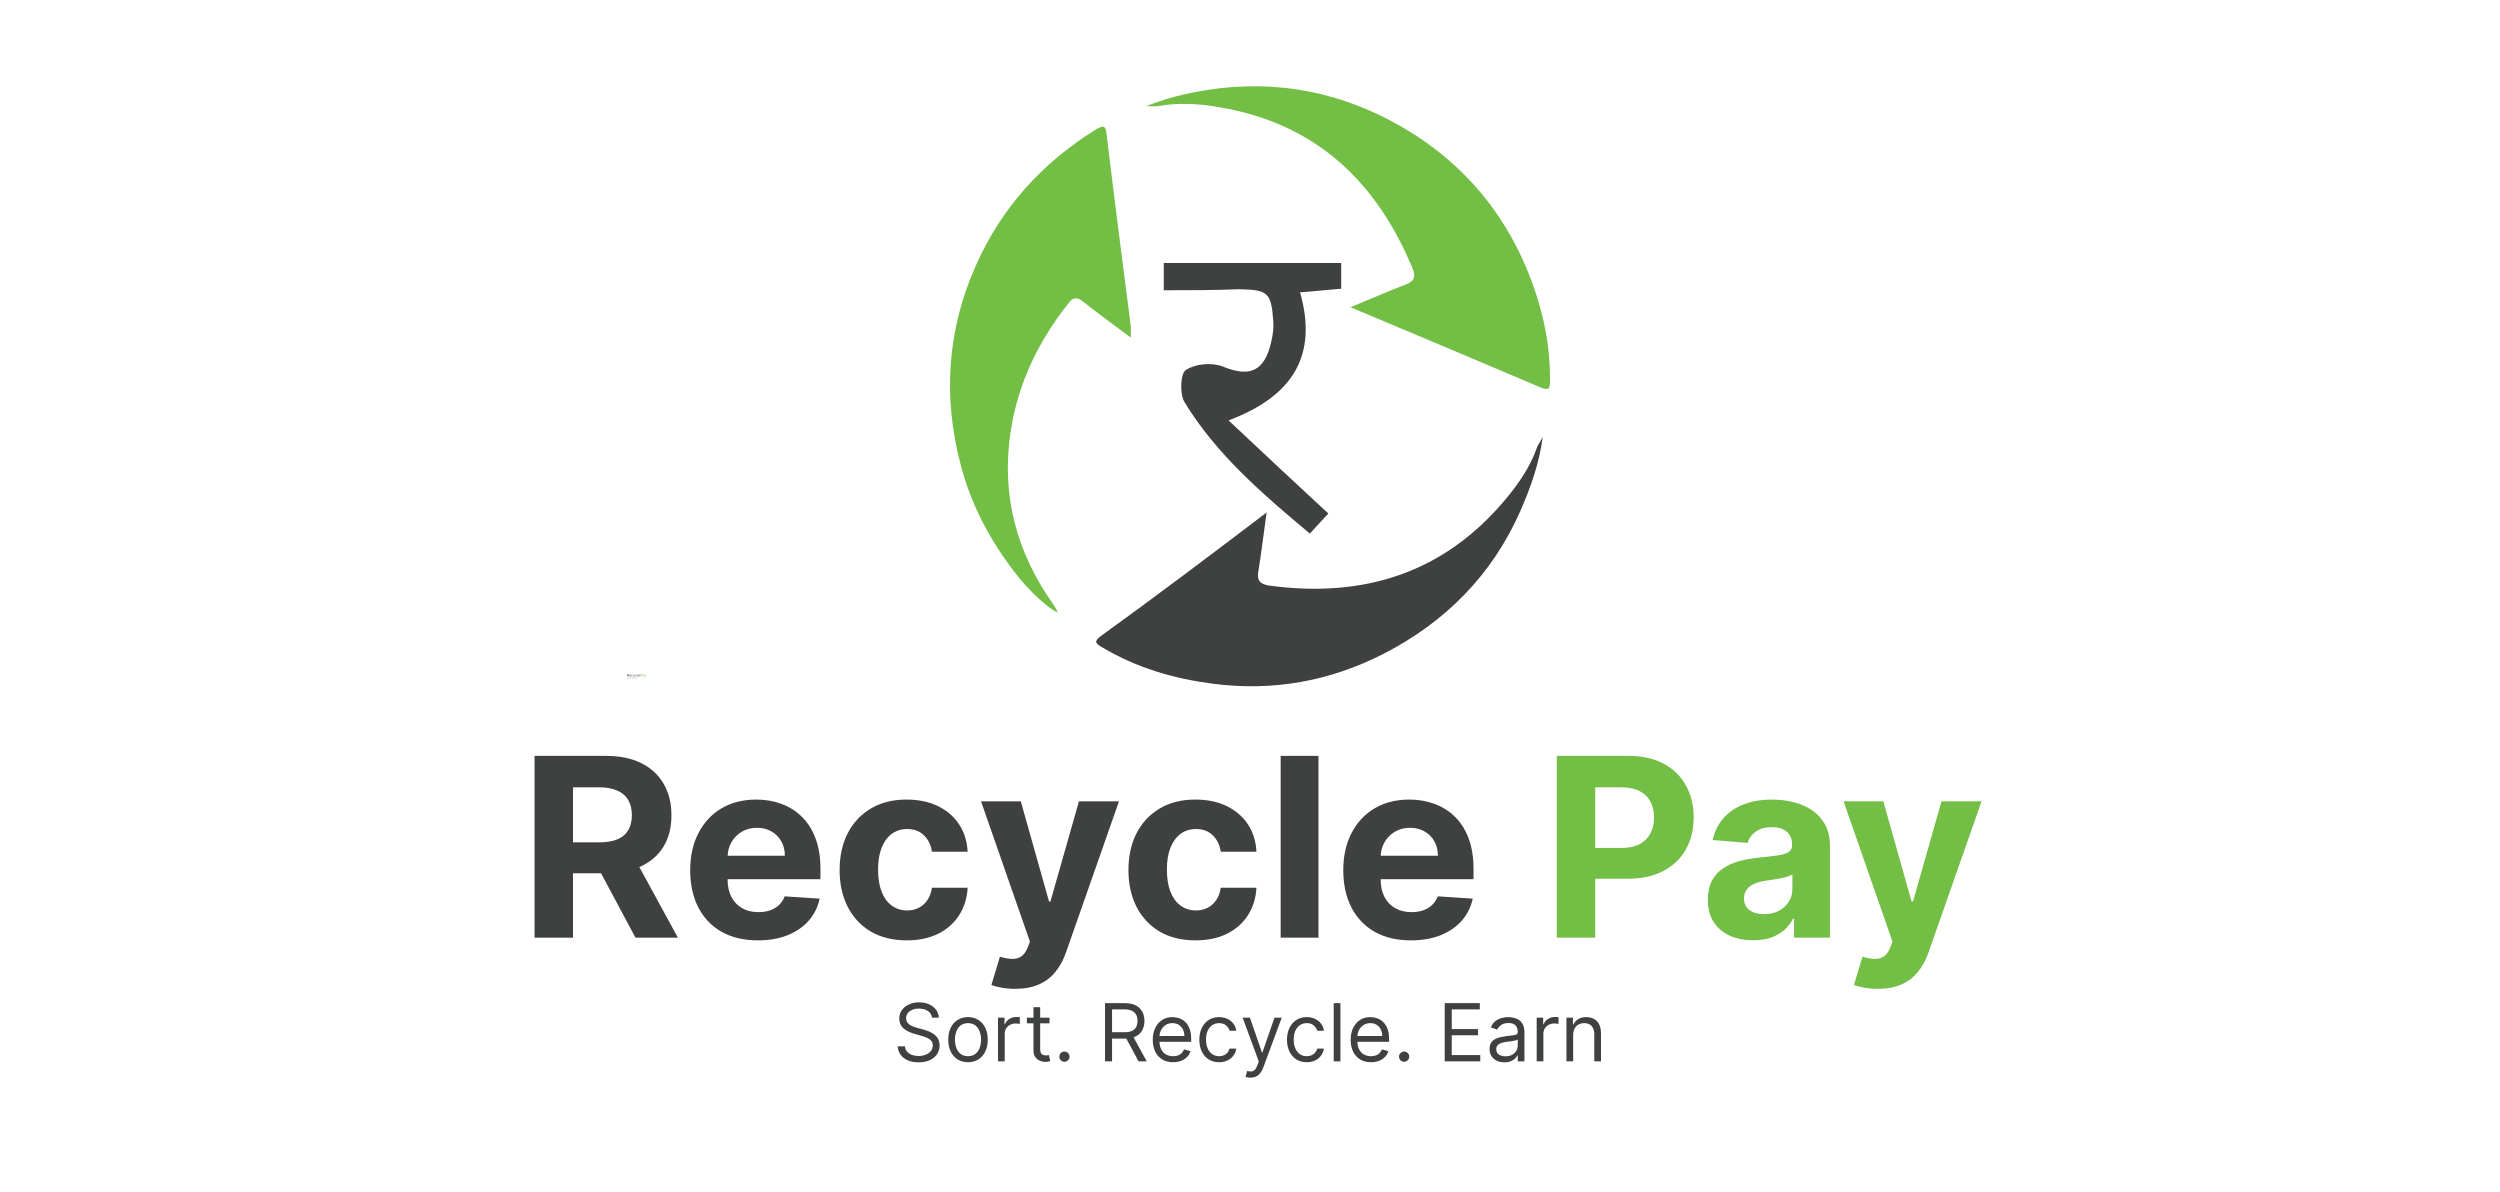
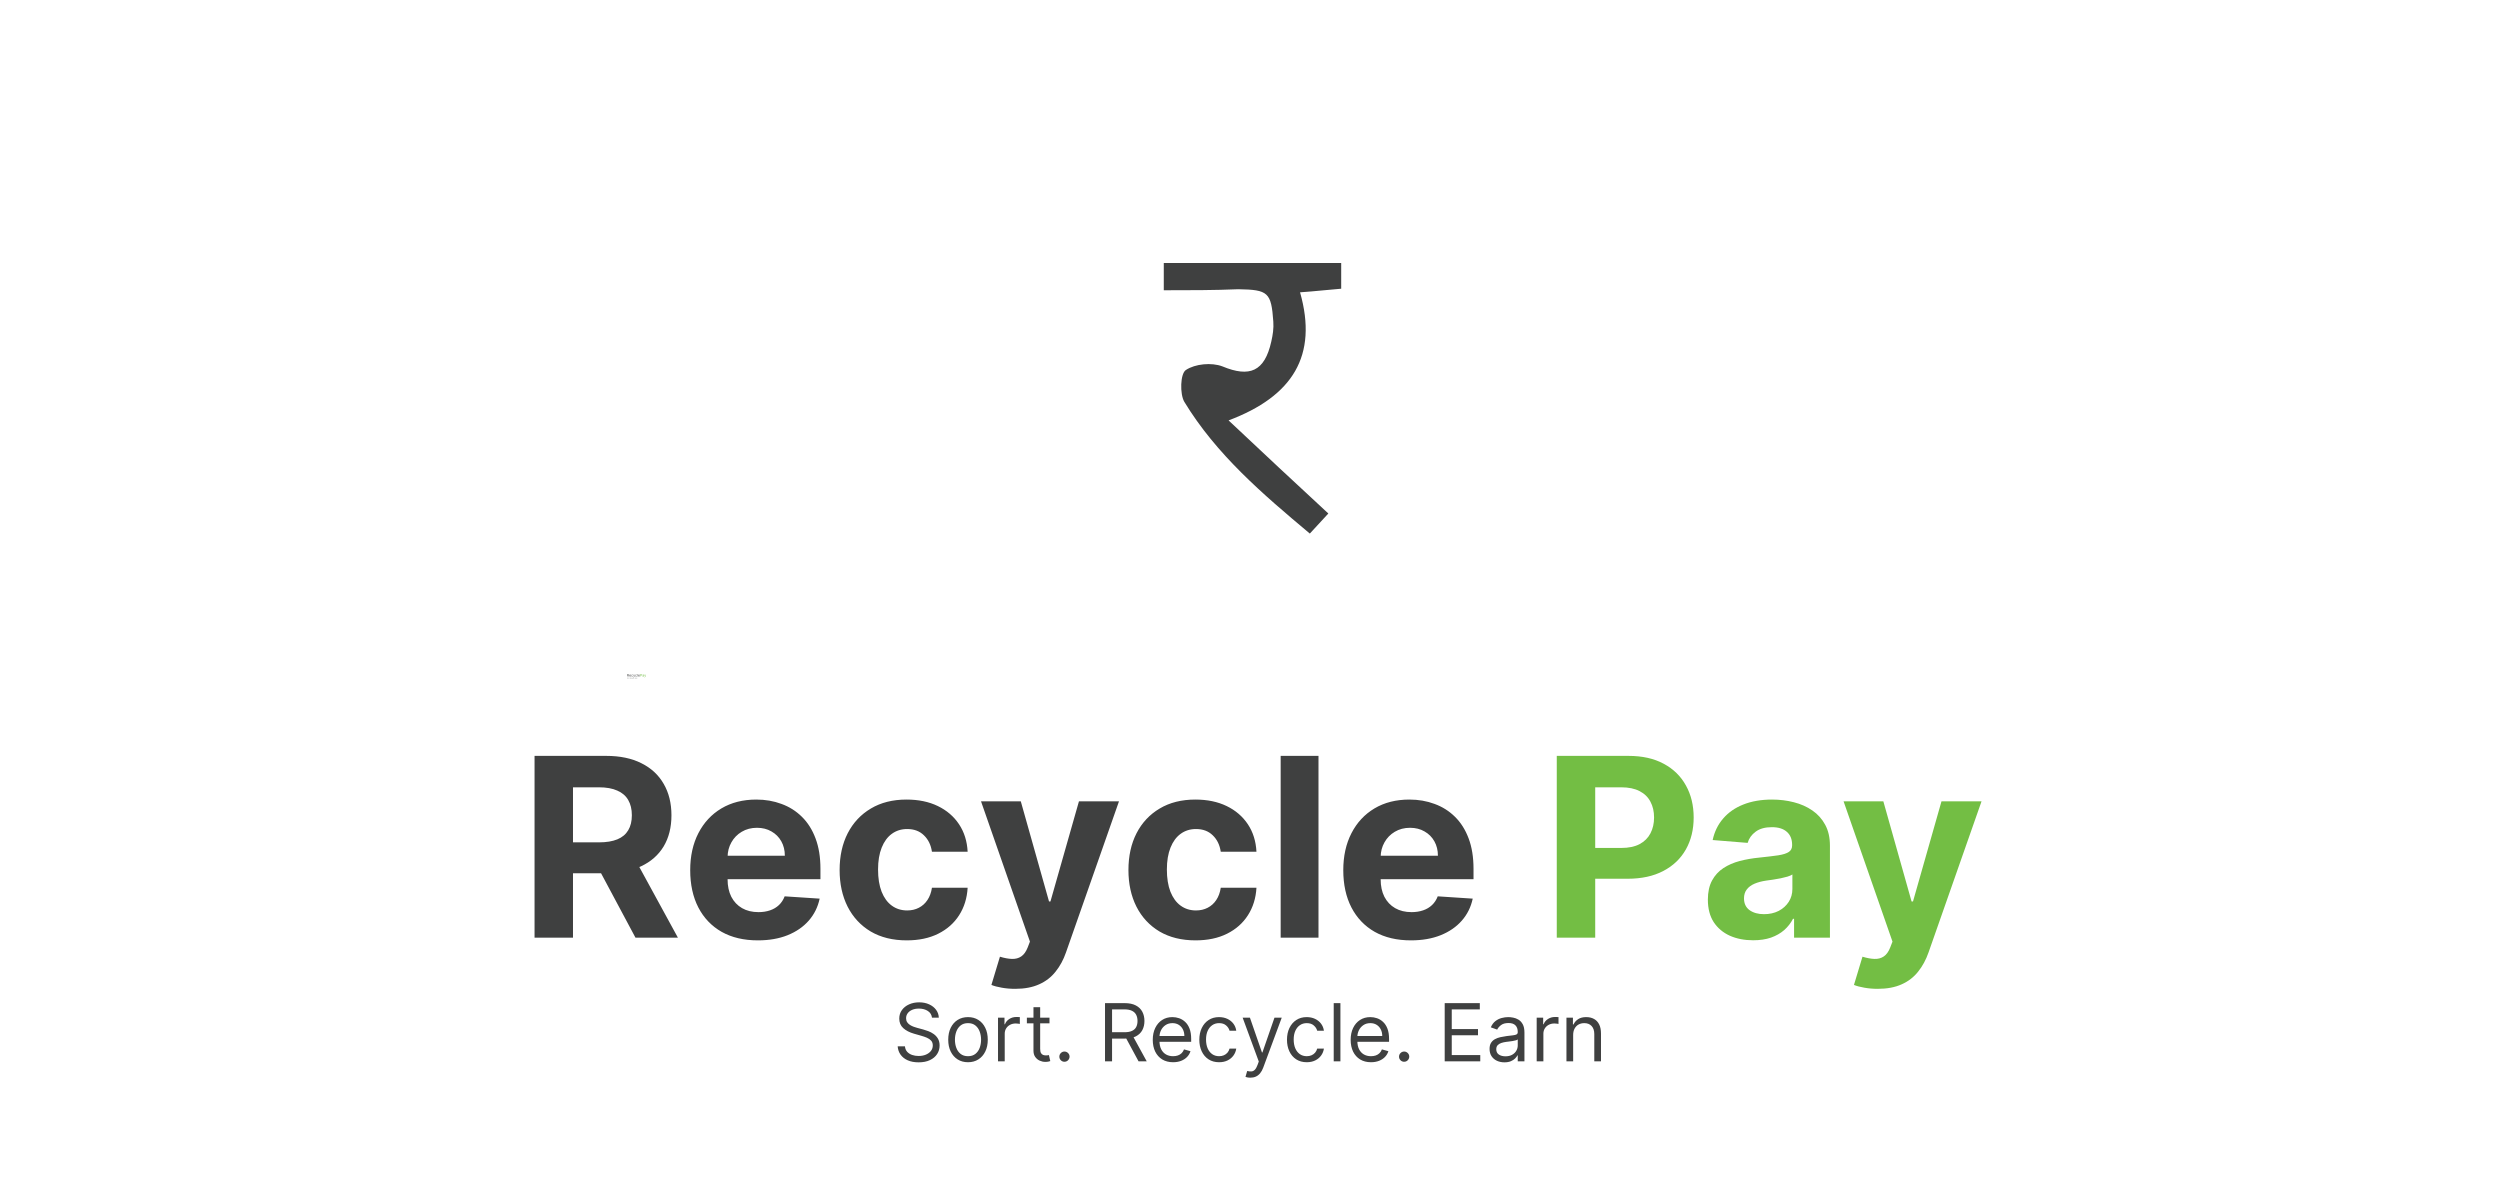
<svg xmlns="http://www.w3.org/2000/svg" width="4000" height="1908" viewBox="0 0 4000 1908" fill="none">
  <path d="M1862.05 464.413C1862.05 447.953 1862.05 435.607 1862.05 420.793C1956.67 420.793 2050.47 420.793 2145.91 420.793C2145.91 435.607 2145.91 447.953 2145.91 461.944C2124.52 463.59 2104.77 466.059 2080.09 467.705C2108.88 568.937 2068.57 633.956 1965.72 672.639C2021.67 725.312 2071.86 772.224 2125.34 821.606C2117.11 830.659 2108.06 840.535 2095.72 853.704C2020.02 790.331 1945.97 726.958 1894.96 643.01C1887.55 630.664 1888.38 597.743 1897.43 591.982C1912.24 582.106 1938.57 579.637 1955.85 586.221C1999.45 604.327 2023.31 594.451 2034.01 546.716C2036.48 536.016 2038.12 525.317 2037.3 514.618C2034.01 467.705 2029.07 463.59 1981.35 462.767C1942.68 464.413 1903.19 464.413 1862.05 464.413Z" fill="#3F4040" />
-   <path d="M1809.37 540.13C1781.39 519.555 1756.71 501.448 1732.85 482.519C1722.98 475.111 1717.22 475.111 1709.81 484.988C1661.27 545.892 1628.36 614.203 1616.84 691.567C1602.03 791.976 1625.89 882.509 1684.31 965.634C1687.6 969.749 1690.07 974.687 1692.53 980.449C1674.43 971.395 1648.1 946.705 1625.89 918.722C1584.75 866.048 1553.48 807.613 1537.03 743.417C1508.23 633.955 1515.64 526.962 1561.71 424.084C1602.85 331.905 1667.03 261.125 1752.6 207.628C1764.12 201.044 1769.05 198.575 1770.7 215.859C1783.04 318.737 1796.2 420.792 1809.37 522.847C1809.37 526.139 1809.37 531.077 1809.37 540.13Z" fill="#73BE44" />
-   <path d="M2160.73 491.584C2192.82 478.415 2220.79 466.07 2248.76 455.371C2261.93 450.433 2266.04 443.848 2260.28 429.857C2201.87 289.12 2103.96 196.941 1950.09 171.427C1918.01 165.666 1885.09 164.02 1853.01 169.781C1848.07 170.604 1843.96 169.781 1834.08 169.781C1875.22 153.321 1913.89 145.914 1953.39 140.975C2065.28 128.63 2168.13 154.967 2262.75 215.048C2343.39 266.898 2403.45 337.678 2441.3 426.565C2465.98 485 2480.79 545.904 2479.97 609.276C2479.97 620.799 2479.14 625.737 2465.16 619.976C2364.78 577.178 2264.4 535.204 2160.73 491.584Z" fill="#73BE44" />
-   <path d="M2026.56 819.948C2021.63 854.515 2018.33 884.144 2013.4 913.773C2010.93 927.765 2015.04 934.349 2029.85 936.818C2180.42 957.394 2309.6 917.888 2409.16 798.55C2429.73 773.859 2448.65 746.699 2459.35 715.424C2460.99 711.309 2464.28 707.194 2468.4 698.964C2462.64 742.584 2448.65 780.443 2433.02 816.656C2387.77 919.534 2312.89 995.253 2213.33 1046.28C2127.77 1089.9 2037.26 1106.36 1940.99 1094.02C1877.64 1085.79 1818.4 1068.5 1763.27 1035.58C1753.4 1029.82 1749.28 1026.53 1761.63 1017.47C1850.49 953.278 1936.88 888.259 2026.56 819.948Z" fill="#3F4040" />
  <path d="M1003.41 1082.5V1078.35H1004.82C1005.14 1078.35 1005.41 1078.41 1005.61 1078.52C1005.82 1078.63 1005.98 1078.78 1006.08 1078.97C1006.18 1079.16 1006.23 1079.38 1006.23 1079.62C1006.23 1079.87 1006.18 1080.08 1006.08 1080.27C1005.98 1080.46 1005.82 1080.61 1005.62 1080.72C1005.41 1080.82 1005.15 1080.88 1004.82 1080.88H1003.69V1080.42H1004.81C1005.03 1080.42 1005.21 1080.39 1005.34 1080.33C1005.48 1080.26 1005.58 1080.17 1005.64 1080.05C1005.7 1079.93 1005.73 1079.79 1005.73 1079.62C1005.73 1079.46 1005.7 1079.31 1005.64 1079.19C1005.58 1079.06 1005.48 1078.97 1005.34 1078.9C1005.2 1078.83 1005.02 1078.8 1004.8 1078.8H1003.92V1082.5H1003.41ZM1005.37 1080.63L1006.39 1082.5H1005.8L1004.8 1080.63H1005.37ZM1008.27 1082.56C1007.97 1082.56 1007.71 1082.5 1007.49 1082.36C1007.28 1082.23 1007.11 1082.04 1006.99 1081.81C1006.88 1081.56 1006.82 1081.29 1006.82 1080.97C1006.82 1080.65 1006.88 1080.37 1006.99 1080.12C1007.11 1079.88 1007.27 1079.69 1007.48 1079.55C1007.69 1079.42 1007.94 1079.35 1008.22 1079.35C1008.38 1079.35 1008.54 1079.37 1008.7 1079.43C1008.86 1079.48 1009 1079.57 1009.13 1079.69C1009.26 1079.81 1009.37 1079.97 1009.44 1080.17C1009.52 1080.37 1009.56 1080.61 1009.56 1080.9V1081.1H1007.16V1080.69H1009.07C1009.07 1080.52 1009.04 1080.36 1008.97 1080.22C1008.9 1080.08 1008.8 1079.97 1008.67 1079.9C1008.54 1079.82 1008.39 1079.78 1008.22 1079.78C1008.03 1079.78 1007.87 1079.82 1007.73 1079.92C1007.59 1080.01 1007.48 1080.13 1007.41 1080.28C1007.33 1080.43 1007.3 1080.59 1007.3 1080.76V1081.04C1007.3 1081.27 1007.34 1081.47 1007.42 1081.64C1007.5 1081.8 1007.61 1081.92 1007.76 1082.01C1007.91 1082.09 1008.08 1082.13 1008.27 1082.13C1008.39 1082.13 1008.51 1082.12 1008.61 1082.08C1008.71 1082.04 1008.8 1081.99 1008.87 1081.92C1008.95 1081.85 1009.01 1081.76 1009.05 1081.65L1009.51 1081.78C1009.46 1081.93 1009.38 1082.07 1009.26 1082.19C1009.15 1082.31 1009.01 1082.4 1008.84 1082.47C1008.67 1082.53 1008.48 1082.56 1008.27 1082.56ZM1011.55 1082.56C1011.26 1082.56 1011.01 1082.49 1010.8 1082.36C1010.58 1082.22 1010.42 1082.03 1010.31 1081.79C1010.2 1081.55 1010.14 1081.27 1010.14 1080.96C1010.14 1080.64 1010.2 1080.36 1010.31 1080.12C1010.43 1079.88 1010.59 1079.69 1010.8 1079.55C1011.01 1079.42 1011.26 1079.35 1011.54 1079.35C1011.76 1079.35 1011.96 1079.39 1012.13 1079.47C1012.31 1079.55 1012.45 1079.66 1012.56 1079.81C1012.68 1079.95 1012.75 1080.12 1012.77 1080.32H1012.29C1012.26 1080.18 1012.18 1080.05 1012.05 1079.94C1011.93 1079.83 1011.76 1079.78 1011.55 1079.78C1011.36 1079.78 1011.2 1079.82 1011.06 1079.92C1010.92 1080.02 1010.81 1080.15 1010.73 1080.33C1010.66 1080.5 1010.62 1080.71 1010.62 1080.94C1010.62 1081.18 1010.65 1081.39 1010.73 1081.57C1010.81 1081.75 1010.92 1081.89 1011.05 1081.99C1011.19 1082.08 1011.36 1082.13 1011.55 1082.13C1011.67 1082.13 1011.79 1082.11 1011.89 1082.07C1011.99 1082.03 1012.07 1081.96 1012.14 1081.88C1012.21 1081.8 1012.26 1081.7 1012.29 1081.59H1012.77C1012.75 1081.77 1012.68 1081.94 1012.57 1082.09C1012.47 1082.23 1012.33 1082.35 1012.15 1082.44C1011.98 1082.52 1011.78 1082.56 1011.55 1082.56ZM1013.78 1083.66C1013.7 1083.66 1013.63 1083.66 1013.56 1083.64C1013.5 1083.63 1013.45 1083.62 1013.43 1083.61L1013.55 1083.19C1013.67 1083.22 1013.77 1083.23 1013.86 1083.22C1013.95 1083.21 1014.03 1083.17 1014.1 1083.1C1014.17 1083.03 1014.23 1082.92 1014.29 1082.76L1014.38 1082.51L1013.23 1079.39H1013.75L1014.61 1081.87H1014.64L1015.5 1079.39H1016.02L1014.69 1082.95C1014.63 1083.11 1014.56 1083.25 1014.47 1083.35C1014.39 1083.46 1014.28 1083.54 1014.17 1083.59C1014.05 1083.64 1013.92 1083.66 1013.78 1083.66ZM1017.8 1082.56C1017.51 1082.56 1017.26 1082.49 1017.05 1082.36C1016.83 1082.22 1016.67 1082.03 1016.56 1081.79C1016.45 1081.55 1016.39 1081.27 1016.39 1080.96C1016.39 1080.64 1016.45 1080.36 1016.56 1080.12C1016.68 1079.88 1016.84 1079.69 1017.05 1079.55C1017.26 1079.42 1017.51 1079.35 1017.79 1079.35C1018.01 1079.35 1018.21 1079.39 1018.38 1079.47C1018.56 1079.55 1018.7 1079.66 1018.81 1079.81C1018.93 1079.95 1018.99 1080.12 1019.02 1080.32H1018.54C1018.51 1080.18 1018.43 1080.05 1018.3 1079.94C1018.18 1079.83 1018.01 1079.78 1017.8 1079.78C1017.61 1079.78 1017.45 1079.82 1017.31 1079.92C1017.17 1080.02 1017.06 1080.15 1016.98 1080.33C1016.91 1080.5 1016.87 1080.71 1016.87 1080.94C1016.87 1081.18 1016.9 1081.39 1016.98 1081.57C1017.06 1081.75 1017.17 1081.89 1017.3 1081.99C1017.44 1082.08 1017.61 1082.13 1017.8 1082.13C1017.92 1082.13 1018.04 1082.11 1018.14 1082.07C1018.24 1082.03 1018.32 1081.96 1018.39 1081.88C1018.46 1081.8 1018.51 1081.7 1018.54 1081.59H1019.02C1018.99 1081.77 1018.93 1081.94 1018.82 1082.09C1018.72 1082.23 1018.58 1082.35 1018.4 1082.44C1018.23 1082.52 1018.03 1082.56 1017.8 1082.56ZM1020.2 1078.35V1082.5H1019.72V1078.35H1020.2ZM1022.38 1082.56C1022.08 1082.56 1021.82 1082.5 1021.6 1082.36C1021.39 1082.23 1021.22 1082.04 1021.1 1081.81C1020.99 1081.56 1020.93 1081.29 1020.93 1080.97C1020.93 1080.65 1020.99 1080.37 1021.1 1080.12C1021.22 1079.88 1021.38 1079.69 1021.59 1079.55C1021.8 1079.42 1022.05 1079.35 1022.33 1079.35C1022.49 1079.35 1022.65 1079.37 1022.81 1079.43C1022.97 1079.48 1023.11 1079.57 1023.24 1079.69C1023.37 1079.81 1023.47 1079.97 1023.55 1080.17C1023.63 1080.37 1023.67 1080.61 1023.67 1080.9V1081.1H1021.27V1080.69H1023.18C1023.18 1080.52 1023.15 1080.36 1023.08 1080.22C1023.01 1080.08 1022.91 1079.97 1022.78 1079.9C1022.65 1079.82 1022.5 1079.78 1022.33 1079.78C1022.14 1079.78 1021.98 1079.82 1021.84 1079.92C1021.7 1080.01 1021.59 1080.13 1021.52 1080.28C1021.44 1080.43 1021.41 1080.59 1021.41 1080.76V1081.04C1021.41 1081.27 1021.45 1081.47 1021.53 1081.64C1021.61 1081.8 1021.72 1081.92 1021.87 1082.01C1022.02 1082.09 1022.19 1082.13 1022.38 1082.13C1022.5 1082.13 1022.62 1082.12 1022.72 1082.08C1022.82 1082.04 1022.91 1081.99 1022.98 1081.92C1023.06 1081.85 1023.12 1081.76 1023.16 1081.65L1023.62 1081.78C1023.57 1081.93 1023.49 1082.07 1023.37 1082.19C1023.26 1082.31 1023.12 1082.4 1022.95 1082.47C1022.78 1082.53 1022.59 1082.56 1022.38 1082.56Z" fill="#3F4040" />
  <path d="M1024.46 1082.5V1078.35H1025.86C1026.19 1078.35 1026.45 1078.41 1026.66 1078.53C1026.87 1078.64 1027.02 1078.8 1027.12 1079C1027.22 1079.2 1027.27 1079.42 1027.27 1079.66C1027.27 1079.91 1027.22 1080.13 1027.12 1080.33C1027.02 1080.53 1026.87 1080.69 1026.66 1080.81C1026.46 1080.92 1026.19 1080.98 1025.87 1080.98H1024.86V1080.54H1025.85C1026.08 1080.54 1026.25 1080.5 1026.39 1080.42C1026.52 1080.34 1026.62 1080.24 1026.68 1080.11C1026.75 1079.98 1026.78 1079.83 1026.78 1079.66C1026.78 1079.5 1026.75 1079.35 1026.68 1079.22C1026.62 1079.09 1026.52 1078.98 1026.39 1078.91C1026.25 1078.83 1026.07 1078.8 1025.84 1078.8H1024.96V1082.5H1024.46ZM1028.93 1082.57C1028.73 1082.57 1028.55 1082.53 1028.39 1082.46C1028.23 1082.38 1028.11 1082.28 1028.01 1082.13C1027.92 1081.99 1027.87 1081.82 1027.87 1081.61C1027.87 1081.44 1027.9 1081.29 1027.97 1081.18C1028.04 1081.07 1028.14 1080.98 1028.26 1080.92C1028.37 1080.85 1028.5 1080.81 1028.64 1080.78C1028.79 1080.74 1028.93 1080.72 1029.08 1080.7C1029.27 1080.68 1029.42 1080.66 1029.54 1080.64C1029.66 1080.63 1029.74 1080.61 1029.8 1080.58C1029.85 1080.55 1029.88 1080.49 1029.88 1080.42V1080.4C1029.88 1080.2 1029.82 1080.04 1029.71 1079.93C1029.61 1079.82 1029.44 1079.77 1029.22 1079.77C1028.99 1079.77 1028.82 1079.82 1028.69 1079.92C1028.56 1080.02 1028.46 1080.12 1028.41 1080.24L1027.96 1080.08C1028.04 1079.89 1028.15 1079.74 1028.28 1079.63C1028.42 1079.53 1028.57 1079.45 1028.73 1079.41C1028.89 1079.37 1029.05 1079.35 1029.21 1079.35C1029.31 1079.35 1029.42 1079.36 1029.55 1079.38C1029.68 1079.41 1029.81 1079.45 1029.93 1079.53C1030.05 1079.6 1030.15 1079.71 1030.23 1079.86C1030.32 1080 1030.36 1080.2 1030.36 1080.45V1082.5H1029.88V1082.08H1029.85C1029.82 1082.14 1029.77 1082.22 1029.69 1082.29C1029.62 1082.37 1029.52 1082.44 1029.39 1082.49C1029.26 1082.54 1029.11 1082.57 1028.93 1082.57ZM1029 1082.14C1029.19 1082.14 1029.35 1082.1 1029.48 1082.03C1029.61 1081.96 1029.71 1081.86 1029.78 1081.74C1029.84 1081.63 1029.88 1081.5 1029.88 1081.37V1080.93C1029.86 1080.96 1029.81 1080.98 1029.74 1081C1029.68 1081.02 1029.6 1081.04 1029.51 1081.05C1029.42 1081.07 1029.34 1081.08 1029.25 1081.09C1029.17 1081.1 1029.1 1081.11 1029.05 1081.11C1028.93 1081.13 1028.81 1081.16 1028.7 1081.19C1028.6 1081.23 1028.51 1081.28 1028.44 1081.35C1028.38 1081.42 1028.35 1081.52 1028.35 1081.64C1028.35 1081.81 1028.41 1081.93 1028.53 1082.02C1028.66 1082.1 1028.81 1082.14 1029 1082.14ZM1031.43 1083.66C1031.34 1083.66 1031.27 1083.66 1031.21 1083.64C1031.15 1083.63 1031.1 1083.62 1031.08 1083.61L1031.2 1083.19C1031.31 1083.22 1031.42 1083.23 1031.51 1083.22C1031.6 1083.21 1031.67 1083.17 1031.74 1083.1C1031.81 1083.03 1031.88 1082.92 1031.94 1082.76L1032.03 1082.51L1030.87 1079.39H1031.39L1032.25 1081.87H1032.28L1033.14 1079.39H1033.66L1032.34 1082.95C1032.28 1083.11 1032.21 1083.25 1032.12 1083.35C1032.03 1083.46 1031.93 1083.54 1031.81 1083.59C1031.7 1083.64 1031.57 1083.66 1031.43 1083.66Z" fill="#73BE44" />
  <path d="M1004.24 1084.55C1004.24 1084.48 1004.2 1084.43 1004.15 1084.4C1004.09 1084.36 1004.02 1084.34 1003.94 1084.34C1003.88 1084.34 1003.83 1084.35 1003.79 1084.37C1003.74 1084.39 1003.71 1084.41 1003.68 1084.45C1003.66 1084.48 1003.65 1084.52 1003.65 1084.56C1003.65 1084.6 1003.66 1084.63 1003.67 1084.65C1003.69 1084.68 1003.71 1084.7 1003.74 1084.72C1003.77 1084.73 1003.8 1084.75 1003.83 1084.76C1003.85 1084.77 1003.88 1084.78 1003.91 1084.78L1004.04 1084.82C1004.08 1084.83 1004.12 1084.84 1004.16 1084.86C1004.2 1084.87 1004.24 1084.9 1004.28 1084.92C1004.32 1084.95 1004.35 1084.99 1004.38 1085.03C1004.41 1085.07 1004.42 1085.13 1004.42 1085.19C1004.42 1085.26 1004.4 1085.33 1004.36 1085.38C1004.32 1085.44 1004.27 1085.49 1004.2 1085.52C1004.13 1085.56 1004.04 1085.58 1003.94 1085.58C1003.84 1085.58 1003.76 1085.56 1003.69 1085.53C1003.62 1085.5 1003.56 1085.45 1003.52 1085.4C1003.48 1085.34 1003.46 1085.28 1003.46 1085.21H1003.62C1003.63 1085.26 1003.64 1085.3 1003.67 1085.33C1003.7 1085.37 1003.74 1085.39 1003.79 1085.41C1003.83 1085.42 1003.88 1085.43 1003.94 1085.43C1004 1085.43 1004.05 1085.42 1004.1 1085.4C1004.15 1085.38 1004.19 1085.35 1004.22 1085.31C1004.25 1085.28 1004.26 1085.23 1004.26 1085.19C1004.26 1085.14 1004.25 1085.11 1004.22 1085.08C1004.2 1085.05 1004.17 1085.03 1004.13 1085.01C1004.09 1084.99 1004.04 1084.98 1004 1084.96L1003.83 1084.92C1003.73 1084.89 1003.64 1084.84 1003.58 1084.79C1003.52 1084.73 1003.49 1084.66 1003.49 1084.57C1003.49 1084.5 1003.51 1084.43 1003.55 1084.37C1003.59 1084.32 1003.65 1084.27 1003.72 1084.24C1003.79 1084.21 1003.86 1084.2 1003.95 1084.2C1004.03 1084.2 1004.11 1084.21 1004.18 1084.24C1004.25 1084.27 1004.3 1084.32 1004.34 1084.37C1004.38 1084.42 1004.4 1084.48 1004.4 1084.55H1004.24ZM1005.07 1085.57C1004.98 1085.57 1004.9 1085.55 1004.83 1085.51C1004.76 1085.46 1004.71 1085.4 1004.67 1085.33C1004.64 1085.25 1004.62 1085.16 1004.62 1085.06C1004.62 1084.95 1004.64 1084.86 1004.67 1084.78C1004.71 1084.7 1004.76 1084.64 1004.83 1084.6C1004.9 1084.56 1004.98 1084.54 1005.07 1084.54C1005.16 1084.54 1005.24 1084.56 1005.31 1084.6C1005.38 1084.64 1005.43 1084.7 1005.47 1084.78C1005.51 1084.86 1005.53 1084.95 1005.53 1085.06C1005.53 1085.16 1005.51 1085.25 1005.47 1085.33C1005.43 1085.4 1005.38 1085.46 1005.31 1085.51C1005.24 1085.55 1005.16 1085.57 1005.07 1085.57ZM1005.07 1085.43C1005.14 1085.43 1005.2 1085.42 1005.24 1085.38C1005.29 1085.35 1005.32 1085.3 1005.34 1085.24C1005.36 1085.18 1005.37 1085.12 1005.37 1085.06C1005.37 1084.99 1005.36 1084.93 1005.34 1084.87C1005.32 1084.81 1005.29 1084.76 1005.24 1084.73C1005.2 1084.69 1005.14 1084.67 1005.07 1084.67C1005 1084.67 1004.95 1084.69 1004.9 1084.73C1004.86 1084.76 1004.82 1084.81 1004.8 1084.87C1004.78 1084.93 1004.77 1084.99 1004.77 1085.06C1004.77 1085.12 1004.78 1085.18 1004.8 1085.24C1004.82 1085.3 1004.86 1085.35 1004.9 1085.38C1004.95 1085.42 1005 1085.43 1005.07 1085.43ZM1005.76 1085.55V1084.55H1005.91V1084.7H1005.92C1005.94 1084.65 1005.97 1084.61 1006.02 1084.58C1006.07 1084.55 1006.12 1084.53 1006.18 1084.53C1006.19 1084.53 1006.21 1084.53 1006.22 1084.53C1006.24 1084.53 1006.25 1084.54 1006.26 1084.54V1084.69C1006.26 1084.69 1006.24 1084.69 1006.23 1084.69C1006.21 1084.68 1006.19 1084.68 1006.17 1084.68C1006.12 1084.68 1006.08 1084.69 1006.04 1084.71C1006 1084.73 1005.97 1084.76 1005.95 1084.8C1005.93 1084.83 1005.91 1084.87 1005.91 1084.92V1085.55H1005.76ZM1006.94 1084.55V1084.68H1006.42V1084.55H1006.94ZM1006.57 1084.31H1006.73V1085.26C1006.73 1085.31 1006.74 1085.34 1006.75 1085.36C1006.76 1085.38 1006.78 1085.4 1006.8 1085.41C1006.82 1085.41 1006.84 1085.42 1006.86 1085.42C1006.88 1085.42 1006.89 1085.42 1006.9 1085.41C1006.91 1085.41 1006.92 1085.41 1006.93 1085.41L1006.96 1085.55C1006.95 1085.55 1006.94 1085.55 1006.92 1085.56C1006.9 1085.56 1006.88 1085.56 1006.85 1085.56C1006.8 1085.56 1006.76 1085.56 1006.72 1085.54C1006.68 1085.52 1006.64 1085.49 1006.62 1085.45C1006.59 1085.41 1006.57 1085.36 1006.57 1085.31V1084.31ZM1007.29 1085.56C1007.25 1085.56 1007.23 1085.55 1007.2 1085.53C1007.18 1085.5 1007.17 1085.48 1007.17 1085.44C1007.17 1085.41 1007.18 1085.38 1007.2 1085.36C1007.23 1085.34 1007.25 1085.33 1007.29 1085.33C1007.32 1085.33 1007.35 1085.34 1007.37 1085.36C1007.39 1085.38 1007.4 1085.41 1007.4 1085.44C1007.4 1085.47 1007.4 1085.49 1007.39 1085.5C1007.38 1085.52 1007.36 1085.54 1007.35 1085.55C1007.33 1085.56 1007.31 1085.56 1007.29 1085.56ZM1008.22 1085.55V1084.22H1008.67C1008.77 1084.22 1008.86 1084.23 1008.93 1084.27C1008.99 1084.3 1009.04 1084.35 1009.08 1084.41C1009.11 1084.48 1009.12 1084.55 1009.12 1084.62C1009.12 1084.7 1009.11 1084.77 1009.08 1084.83C1009.04 1084.9 1008.99 1084.94 1008.93 1084.98C1008.86 1085.01 1008.78 1085.03 1008.67 1085.03H1008.31V1084.88H1008.67C1008.74 1084.88 1008.8 1084.87 1008.84 1084.85C1008.88 1084.83 1008.92 1084.8 1008.94 1084.76C1008.96 1084.72 1008.97 1084.68 1008.97 1084.62C1008.97 1084.57 1008.96 1084.52 1008.94 1084.48C1008.92 1084.44 1008.88 1084.41 1008.84 1084.39C1008.8 1084.37 1008.74 1084.36 1008.67 1084.36H1008.38V1085.55H1008.22ZM1008.85 1084.95L1009.18 1085.55H1008.99L1008.67 1084.95H1008.85ZM1009.78 1085.57C1009.69 1085.57 1009.6 1085.55 1009.53 1085.51C1009.46 1085.47 1009.41 1085.41 1009.37 1085.33C1009.33 1085.25 1009.32 1085.16 1009.32 1085.06C1009.32 1084.96 1009.33 1084.87 1009.37 1084.79C1009.41 1084.71 1009.46 1084.65 1009.53 1084.6C1009.6 1084.56 1009.68 1084.54 1009.77 1084.54C1009.82 1084.54 1009.87 1084.54 1009.92 1084.56C1009.97 1084.58 1010.02 1084.61 1010.06 1084.65C1010.1 1084.69 1010.14 1084.74 1010.16 1084.8C1010.19 1084.87 1010.2 1084.94 1010.2 1085.04V1085.1H1009.43V1084.97H1010.04C1010.04 1084.91 1010.03 1084.86 1010.01 1084.82C1009.99 1084.77 1009.95 1084.74 1009.91 1084.71C1009.87 1084.69 1009.82 1084.67 1009.77 1084.67C1009.71 1084.67 1009.65 1084.69 1009.61 1084.72C1009.56 1084.75 1009.53 1084.79 1009.51 1084.84C1009.48 1084.89 1009.47 1084.94 1009.47 1084.99V1085.08C1009.47 1085.16 1009.48 1085.22 1009.51 1085.27C1009.54 1085.33 1009.57 1085.37 1009.62 1085.39C1009.67 1085.42 1009.72 1085.43 1009.78 1085.43C1009.82 1085.43 1009.86 1085.43 1009.89 1085.42C1009.93 1085.41 1009.95 1085.39 1009.98 1085.37C1010 1085.34 1010.02 1085.31 1010.03 1085.28L1010.18 1085.32C1010.17 1085.37 1010.14 1085.41 1010.1 1085.45C1010.07 1085.49 1010.02 1085.52 1009.97 1085.54C1009.91 1085.56 1009.85 1085.57 1009.78 1085.57ZM1010.84 1085.57C1010.75 1085.57 1010.66 1085.55 1010.6 1085.51C1010.53 1085.46 1010.48 1085.4 1010.44 1085.32C1010.4 1085.24 1010.39 1085.16 1010.39 1085.06C1010.39 1084.95 1010.4 1084.86 1010.44 1084.79C1010.48 1084.71 1010.53 1084.65 1010.6 1084.6C1010.67 1084.56 1010.75 1084.54 1010.84 1084.54C1010.91 1084.54 1010.97 1084.55 1011.03 1084.58C1011.08 1084.6 1011.13 1084.64 1011.17 1084.68C1011.2 1084.73 1011.23 1084.79 1011.23 1084.85H1011.08C1011.07 1084.8 1011.04 1084.76 1011 1084.73C1010.96 1084.69 1010.91 1084.67 1010.84 1084.67C1010.78 1084.67 1010.73 1084.69 1010.68 1084.72C1010.64 1084.75 1010.6 1084.8 1010.58 1084.85C1010.55 1084.91 1010.54 1084.97 1010.54 1085.05C1010.54 1085.13 1010.55 1085.2 1010.58 1085.25C1010.6 1085.31 1010.64 1085.35 1010.68 1085.39C1010.73 1085.42 1010.78 1085.43 1010.84 1085.43C1010.88 1085.43 1010.92 1085.43 1010.95 1085.41C1010.98 1085.4 1011.01 1085.38 1011.03 1085.35C1011.05 1085.33 1011.07 1085.3 1011.08 1085.26H1011.23C1011.23 1085.32 1011.2 1085.37 1011.17 1085.42C1011.14 1085.47 1011.09 1085.5 1011.03 1085.53C1010.98 1085.56 1010.91 1085.57 1010.84 1085.57ZM1011.56 1085.93C1011.53 1085.93 1011.51 1085.93 1011.49 1085.92C1011.47 1085.92 1011.45 1085.91 1011.45 1085.91L1011.49 1085.77C1011.52 1085.78 1011.56 1085.79 1011.58 1085.78C1011.61 1085.78 1011.64 1085.77 1011.66 1085.75C1011.68 1085.72 1011.7 1085.69 1011.72 1085.64L1011.75 1085.56L1011.38 1084.55H1011.55L1011.82 1085.35H1011.84L1012.11 1084.55H1012.28L1011.85 1085.7C1011.83 1085.75 1011.81 1085.79 1011.78 1085.83C1011.75 1085.86 1011.72 1085.89 1011.68 1085.9C1011.65 1085.92 1011.6 1085.93 1011.56 1085.93ZM1012.85 1085.57C1012.76 1085.57 1012.68 1085.55 1012.61 1085.51C1012.54 1085.46 1012.49 1085.4 1012.45 1085.32C1012.42 1085.24 1012.4 1085.16 1012.4 1085.06C1012.4 1084.95 1012.42 1084.86 1012.46 1084.79C1012.49 1084.71 1012.55 1084.65 1012.61 1084.6C1012.68 1084.56 1012.76 1084.54 1012.85 1084.54C1012.92 1084.54 1012.99 1084.55 1013.04 1084.58C1013.1 1084.6 1013.14 1084.64 1013.18 1084.68C1013.22 1084.73 1013.24 1084.79 1013.25 1084.85H1013.09C1013.08 1084.8 1013.06 1084.76 1013.02 1084.73C1012.98 1084.69 1012.92 1084.67 1012.85 1084.67C1012.79 1084.67 1012.74 1084.69 1012.7 1084.72C1012.65 1084.75 1012.62 1084.8 1012.59 1084.85C1012.57 1084.91 1012.55 1084.97 1012.55 1085.05C1012.55 1085.13 1012.57 1085.2 1012.59 1085.25C1012.61 1085.31 1012.65 1085.35 1012.69 1085.39C1012.74 1085.42 1012.79 1085.43 1012.85 1085.43C1012.89 1085.43 1012.93 1085.43 1012.96 1085.41C1013 1085.4 1013.02 1085.38 1013.05 1085.35C1013.07 1085.33 1013.08 1085.3 1013.09 1085.26H1013.25C1013.24 1085.32 1013.22 1085.37 1013.18 1085.42C1013.15 1085.47 1013.1 1085.5 1013.05 1085.53C1012.99 1085.56 1012.93 1085.57 1012.85 1085.57ZM1013.63 1084.22V1085.55H1013.47V1084.22H1013.63ZM1014.33 1085.57C1014.23 1085.57 1014.15 1085.55 1014.08 1085.51C1014.01 1085.47 1013.96 1085.41 1013.92 1085.33C1013.88 1085.25 1013.86 1085.16 1013.86 1085.06C1013.86 1084.96 1013.88 1084.87 1013.92 1084.79C1013.96 1084.71 1014.01 1084.65 1014.08 1084.6C1014.14 1084.56 1014.22 1084.54 1014.31 1084.54C1014.37 1084.54 1014.42 1084.54 1014.47 1084.56C1014.52 1084.58 1014.57 1084.61 1014.61 1084.65C1014.65 1084.69 1014.68 1084.74 1014.71 1084.8C1014.73 1084.87 1014.74 1084.94 1014.74 1085.04V1085.1H1013.97V1084.97H1014.59C1014.59 1084.91 1014.58 1084.86 1014.55 1084.82C1014.53 1084.77 1014.5 1084.74 1014.46 1084.71C1014.42 1084.69 1014.37 1084.67 1014.31 1084.67C1014.25 1084.67 1014.2 1084.69 1014.15 1084.72C1014.11 1084.75 1014.08 1084.79 1014.05 1084.84C1014.03 1084.89 1014.02 1084.94 1014.02 1084.99V1085.08C1014.02 1085.16 1014.03 1085.22 1014.06 1085.27C1014.08 1085.33 1014.12 1085.37 1014.17 1085.39C1014.21 1085.42 1014.27 1085.43 1014.33 1085.43C1014.37 1085.43 1014.41 1085.43 1014.44 1085.42C1014.47 1085.41 1014.5 1085.39 1014.52 1085.37C1014.55 1085.34 1014.57 1085.31 1014.58 1085.28L1014.73 1085.32C1014.71 1085.37 1014.69 1085.41 1014.65 1085.45C1014.61 1085.49 1014.57 1085.52 1014.51 1085.54C1014.46 1085.56 1014.4 1085.57 1014.33 1085.57ZM1015.09 1085.56C1015.06 1085.56 1015.03 1085.55 1015.01 1085.53C1014.99 1085.5 1014.97 1085.48 1014.97 1085.44C1014.97 1085.41 1014.99 1085.38 1015.01 1085.36C1015.03 1085.34 1015.06 1085.33 1015.09 1085.33C1015.12 1085.33 1015.15 1085.34 1015.17 1085.36C1015.2 1085.38 1015.21 1085.41 1015.21 1085.44C1015.21 1085.47 1015.2 1085.49 1015.19 1085.5C1015.18 1085.52 1015.17 1085.54 1015.15 1085.55C1015.13 1085.56 1015.11 1085.56 1015.09 1085.56ZM1016.02 1085.55V1084.22H1016.83V1084.36H1016.18V1084.81H1016.79V1084.95H1016.18V1085.41H1016.84V1085.55H1016.02ZM1017.4 1085.58C1017.33 1085.58 1017.27 1085.56 1017.22 1085.54C1017.17 1085.51 1017.13 1085.48 1017.1 1085.43C1017.07 1085.39 1017.05 1085.33 1017.05 1085.27C1017.05 1085.21 1017.06 1085.16 1017.09 1085.13C1017.11 1085.09 1017.14 1085.06 1017.18 1085.04C1017.22 1085.02 1017.26 1085.01 1017.3 1085C1017.35 1084.99 1017.4 1084.98 1017.44 1084.97C1017.5 1084.96 1017.55 1084.96 1017.59 1084.95C1017.63 1084.95 1017.66 1084.94 1017.67 1084.93C1017.69 1084.92 1017.7 1084.91 1017.7 1084.88V1084.88C1017.7 1084.81 1017.68 1084.76 1017.65 1084.73C1017.61 1084.69 1017.56 1084.67 1017.49 1084.67C1017.42 1084.67 1017.36 1084.69 1017.32 1084.72C1017.27 1084.75 1017.25 1084.79 1017.23 1084.82L1017.08 1084.77C1017.11 1084.71 1017.14 1084.66 1017.19 1084.63C1017.23 1084.59 1017.28 1084.57 1017.33 1084.56C1017.38 1084.54 1017.43 1084.54 1017.48 1084.54C1017.52 1084.54 1017.55 1084.54 1017.6 1084.55C1017.64 1084.56 1017.68 1084.57 1017.72 1084.59C1017.76 1084.62 1017.79 1084.65 1017.82 1084.7C1017.84 1084.75 1017.86 1084.81 1017.86 1084.89V1085.55H1017.7V1085.42H1017.69C1017.68 1085.44 1017.67 1085.46 1017.64 1085.49C1017.62 1085.51 1017.58 1085.53 1017.54 1085.55C1017.5 1085.57 1017.45 1085.58 1017.4 1085.58ZM1017.42 1085.44C1017.48 1085.44 1017.53 1085.42 1017.57 1085.4C1017.62 1085.38 1017.65 1085.35 1017.67 1085.31C1017.69 1085.27 1017.7 1085.23 1017.7 1085.19V1085.05C1017.69 1085.06 1017.68 1085.06 1017.66 1085.07C1017.64 1085.08 1017.61 1085.08 1017.58 1085.09C1017.55 1085.09 1017.53 1085.09 1017.5 1085.1C1017.47 1085.1 1017.45 1085.1 1017.43 1085.11C1017.39 1085.11 1017.36 1085.12 1017.32 1085.13C1017.29 1085.14 1017.26 1085.16 1017.24 1085.18C1017.22 1085.2 1017.21 1085.24 1017.21 1085.28C1017.21 1085.33 1017.23 1085.37 1017.27 1085.4C1017.31 1085.42 1017.36 1085.44 1017.42 1085.44ZM1018.14 1085.55V1084.55H1018.29V1084.7H1018.3C1018.31 1084.65 1018.35 1084.61 1018.39 1084.58C1018.44 1084.55 1018.5 1084.53 1018.56 1084.53C1018.57 1084.53 1018.58 1084.53 1018.6 1084.53C1018.62 1084.53 1018.63 1084.54 1018.64 1084.54V1084.69C1018.63 1084.69 1018.62 1084.69 1018.6 1084.69C1018.58 1084.68 1018.56 1084.68 1018.54 1084.68C1018.49 1084.68 1018.45 1084.69 1018.41 1084.71C1018.38 1084.73 1018.35 1084.76 1018.32 1084.8C1018.3 1084.83 1018.29 1084.87 1018.29 1084.92V1085.55H1018.14ZM1018.97 1084.95V1085.55H1018.82V1084.55H1018.97V1084.71H1018.98C1019.01 1084.65 1019.04 1084.61 1019.09 1084.58C1019.14 1084.55 1019.2 1084.54 1019.27 1084.54C1019.34 1084.54 1019.4 1084.55 1019.45 1084.58C1019.5 1084.61 1019.54 1084.65 1019.57 1084.7C1019.6 1084.76 1019.61 1084.83 1019.61 1084.91V1085.55H1019.46V1084.93C1019.46 1084.85 1019.44 1084.79 1019.4 1084.74C1019.36 1084.7 1019.3 1084.67 1019.23 1084.67C1019.18 1084.67 1019.14 1084.69 1019.1 1084.71C1019.06 1084.73 1019.03 1084.76 1019.01 1084.8C1018.99 1084.84 1018.97 1084.89 1018.97 1084.95Z" fill="#3F4040" />
  <path d="M855.284 1500.32V1209.41H970.057C992.027 1209.41 1010.78 1213.34 1026.31 1221.2C1041.93 1228.96 1053.82 1240 1061.96 1254.3C1070.2 1268.5 1074.32 1285.21 1074.32 1304.44C1074.32 1323.76 1070.15 1340.38 1061.82 1354.3C1053.48 1368.12 1041.41 1378.73 1025.6 1386.11C1009.88 1393.5 990.843 1397.19 968.494 1397.19H891.648V1347.76H958.551C970.294 1347.76 980.047 1346.15 987.812 1342.93C995.578 1339.71 1001.35 1334.88 1005.14 1328.44C1009.02 1322 1010.97 1314 1010.97 1304.44C1010.97 1294.78 1009.02 1286.63 1005.14 1280.01C1001.35 1273.38 995.53 1268.36 987.67 1264.95C979.905 1261.45 970.104 1259.69 958.267 1259.69H916.79V1500.32H855.284ZM1012.39 1367.93L1084.69 1500.32H1016.79L946.051 1367.93H1012.39ZM1212.56 1504.58C1190.12 1504.58 1170.8 1500.03 1154.61 1490.94C1138.51 1481.76 1126.11 1468.78 1117.39 1452.02C1108.68 1435.17 1104.33 1415.23 1104.33 1392.22C1104.33 1369.78 1108.68 1350.08 1117.39 1333.13C1126.11 1316.18 1138.37 1302.97 1154.18 1293.5C1170.09 1284.03 1188.75 1279.3 1210.15 1279.3C1224.54 1279.3 1237.94 1281.62 1250.35 1286.26C1262.85 1290.8 1273.74 1297.67 1283.02 1306.85C1292.39 1316.04 1299.69 1327.59 1304.89 1341.51C1310.1 1355.34 1312.71 1371.53 1312.71 1390.09V1406.71H1128.47V1369.21H1255.75C1255.75 1360.5 1253.85 1352.78 1250.06 1346.06C1246.28 1339.33 1241.02 1334.08 1234.3 1330.29C1227.67 1326.41 1219.95 1324.47 1211.14 1324.47C1201.96 1324.47 1193.81 1326.6 1186.71 1330.86C1179.7 1335.02 1174.21 1340.66 1170.23 1347.76C1166.26 1354.77 1164.22 1362.58 1164.13 1371.2V1406.85C1164.13 1417.65 1166.12 1426.98 1170.09 1434.84C1174.16 1442.7 1179.89 1448.76 1187.28 1453.02C1194.67 1457.28 1203.43 1459.41 1213.56 1459.41C1220.28 1459.41 1226.44 1458.46 1232.02 1456.57C1237.61 1454.67 1242.39 1451.83 1246.37 1448.05C1250.35 1444.26 1253.38 1439.62 1255.46 1434.13L1311.43 1437.82C1308.59 1451.27 1302.76 1463.01 1293.96 1473.05C1285.24 1482.99 1273.97 1490.75 1260.15 1496.34C1246.42 1501.83 1230.56 1504.58 1212.56 1504.58ZM1450.77 1504.58C1428.43 1504.58 1409.2 1499.84 1393.1 1490.38C1377.1 1480.81 1364.79 1467.55 1356.17 1450.6C1347.65 1433.65 1343.39 1414.14 1343.39 1392.08C1343.39 1369.73 1347.7 1350.13 1356.31 1333.27C1365.03 1316.32 1377.38 1303.11 1393.39 1293.64C1409.39 1284.08 1428.43 1279.3 1450.49 1279.3C1469.52 1279.3 1486.19 1282.75 1500.49 1289.66C1514.79 1296.58 1526.11 1306.28 1534.44 1318.78C1542.77 1331.28 1547.37 1345.96 1548.22 1362.82H1491.12C1489.51 1351.93 1485.24 1343.17 1478.33 1336.54C1471.51 1329.82 1462.56 1326.45 1451.48 1326.45C1442.11 1326.45 1433.92 1329.01 1426.91 1334.13C1420 1339.14 1414.6 1346.48 1410.72 1356.14C1406.83 1365.8 1404.89 1377.5 1404.89 1391.23C1404.89 1405.15 1406.79 1416.99 1410.58 1426.74C1414.46 1436.49 1419.9 1443.93 1426.91 1449.04C1433.92 1454.15 1442.11 1456.71 1451.48 1456.71C1458.4 1456.71 1464.6 1455.29 1470.09 1452.45C1475.68 1449.61 1480.27 1445.49 1483.87 1440.09C1487.56 1434.6 1489.98 1428.02 1491.12 1420.35H1548.22C1547.27 1437.01 1542.72 1451.69 1534.58 1464.38C1526.53 1476.98 1515.4 1486.82 1501.2 1493.93C1487 1501.03 1470.19 1504.58 1450.77 1504.58ZM1624.32 1582.14C1616.65 1582.14 1609.45 1581.52 1602.73 1580.29C1596.1 1579.15 1590.61 1577.69 1586.25 1575.89L1599.89 1530.72C1606.99 1532.89 1613.38 1534.08 1619.06 1534.27C1624.84 1534.46 1629.81 1533.13 1633.98 1530.29C1638.24 1527.45 1641.7 1522.62 1644.35 1515.8L1647.9 1506.57L1569.63 1282.14H1633.27L1678.44 1442.36H1680.71L1726.31 1282.14H1790.37L1705.57 1523.9C1701.5 1535.64 1695.96 1545.87 1688.95 1554.58C1682.04 1563.39 1673.28 1570.16 1662.67 1574.89C1652.06 1579.72 1639.28 1582.14 1624.32 1582.14ZM1912.88 1504.58C1890.54 1504.58 1871.31 1499.84 1855.21 1490.38C1839.21 1480.81 1826.9 1467.55 1818.28 1450.6C1809.76 1433.65 1805.5 1414.14 1805.5 1392.08C1805.5 1369.73 1809.81 1350.13 1818.42 1333.27C1827.14 1316.32 1839.49 1303.11 1855.5 1293.64C1871.5 1284.08 1890.54 1279.3 1912.6 1279.3C1931.63 1279.3 1948.3 1282.75 1962.6 1289.66C1976.9 1296.58 1988.21 1306.28 1996.55 1318.78C2004.88 1331.28 2009.47 1345.96 2010.33 1362.82H1953.22C1951.61 1351.93 1947.35 1343.17 1940.44 1336.54C1933.62 1329.82 1924.67 1326.45 1913.59 1326.45C1904.22 1326.45 1896.03 1329.01 1889.02 1334.13C1882.11 1339.14 1876.71 1346.48 1872.83 1356.14C1868.94 1365.8 1867 1377.5 1867 1391.23C1867 1405.15 1868.9 1416.99 1872.68 1426.74C1876.57 1436.49 1882.01 1443.93 1889.02 1449.04C1896.03 1454.15 1904.22 1456.71 1913.59 1456.71C1920.51 1456.71 1926.71 1455.29 1932.2 1452.45C1937.79 1449.61 1942.38 1445.49 1945.98 1440.09C1949.67 1434.6 1952.09 1428.02 1953.22 1420.35H2010.33C2009.38 1437.01 2004.83 1451.69 1996.69 1464.38C1988.64 1476.98 1977.51 1486.82 1963.31 1493.93C1949.11 1501.03 1932.3 1504.58 1912.88 1504.58ZM2109.58 1209.41V1500.32H2049.07V1209.41H2109.58ZM2257.49 1504.58C2235.04 1504.58 2215.72 1500.03 2199.53 1490.94C2183.43 1481.76 2171.03 1468.78 2162.32 1452.02C2153.6 1435.17 2149.25 1415.23 2149.25 1392.22C2149.25 1369.78 2153.6 1350.08 2162.32 1333.13C2171.03 1316.18 2183.29 1302.97 2199.11 1293.5C2215.01 1284.03 2233.67 1279.3 2255.07 1279.3C2269.46 1279.3 2282.86 1281.62 2295.27 1286.26C2307.77 1290.8 2318.66 1297.67 2327.94 1306.85C2337.32 1316.04 2344.61 1327.59 2349.82 1341.51C2355.02 1355.34 2357.63 1371.53 2357.63 1390.09V1406.71H2173.39V1369.21H2300.67C2300.67 1360.5 2298.77 1352.78 2294.99 1346.06C2291.2 1339.33 2285.94 1334.08 2279.22 1330.29C2272.59 1326.41 2264.87 1324.47 2256.07 1324.47C2246.88 1324.47 2238.74 1326.6 2231.63 1330.86C2224.63 1335.02 2219.13 1340.66 2215.16 1347.76C2211.18 1354.77 2209.14 1362.58 2209.05 1371.2V1406.85C2209.05 1417.65 2211.04 1426.98 2215.01 1434.84C2219.09 1442.7 2224.82 1448.76 2232.2 1453.02C2239.59 1457.28 2248.35 1459.41 2258.48 1459.41C2265.2 1459.41 2271.36 1458.46 2276.95 1456.57C2282.53 1454.67 2287.32 1451.83 2291.29 1448.05C2295.27 1444.26 2298.3 1439.62 2300.38 1434.13L2356.35 1437.82C2353.51 1451.27 2347.68 1463.01 2338.88 1473.05C2330.17 1482.99 2318.9 1490.75 2305.07 1496.34C2291.34 1501.83 2275.48 1504.58 2257.49 1504.58Z" fill="#3F4040" />
  <path d="M2490.83 1500.32V1209.41H2605.6C2627.67 1209.41 2646.47 1213.62 2662 1222.05C2677.53 1230.38 2689.36 1241.99 2697.51 1256.85C2705.75 1271.63 2709.87 1288.67 2709.87 1307.99C2709.87 1327.31 2705.7 1344.35 2697.37 1359.13C2689.03 1373.9 2676.96 1385.4 2661.14 1393.64C2645.42 1401.88 2626.39 1406 2604.04 1406H2530.89V1356.71H2594.1C2605.94 1356.71 2615.69 1354.67 2623.36 1350.6C2631.12 1346.44 2636.9 1340.71 2640.69 1333.41C2644.57 1326.03 2646.51 1317.55 2646.51 1307.99C2646.51 1298.33 2644.57 1289.9 2640.69 1282.7C2636.9 1275.41 2631.12 1269.78 2623.36 1265.8C2615.59 1261.73 2605.75 1259.69 2593.81 1259.69H2552.34V1500.32H2490.83ZM2805.04 1504.44C2791.12 1504.44 2778.71 1502.02 2767.82 1497.19C2756.93 1492.27 2748.31 1485.02 2741.97 1475.46C2735.72 1465.8 2732.59 1453.77 2732.59 1439.38C2732.59 1427.26 2734.82 1417.08 2739.27 1408.84C2743.72 1400.6 2749.78 1393.97 2757.45 1388.95C2765.12 1383.94 2773.83 1380.15 2783.59 1377.59C2793.44 1375.03 2803.76 1373.24 2814.55 1372.19C2827.24 1370.87 2837.47 1369.64 2845.23 1368.5C2853 1367.27 2858.63 1365.47 2862.14 1363.1C2865.64 1360.74 2867.39 1357.23 2867.39 1352.59V1351.74C2867.39 1342.74 2864.55 1335.78 2858.87 1330.86C2853.28 1325.93 2845.33 1323.47 2835.01 1323.47C2824.12 1323.47 2815.45 1325.89 2809.01 1330.72C2802.57 1335.45 2798.31 1341.42 2796.23 1348.61L2740.26 1344.07C2743.1 1330.81 2748.69 1319.35 2757.02 1309.69C2765.36 1299.94 2776.11 1292.46 2789.27 1287.25C2802.53 1281.95 2817.87 1279.3 2835.29 1279.3C2847.41 1279.3 2859.01 1280.72 2870.09 1283.56C2881.27 1286.4 2891.16 1290.8 2899.78 1296.77C2908.49 1302.73 2915.36 1310.4 2920.38 1319.78C2925.4 1329.06 2927.9 1340.19 2927.9 1353.16V1500.32H2870.52V1470.06H2868.81C2865.31 1476.88 2860.62 1482.89 2854.75 1488.1C2848.88 1493.22 2841.83 1497.24 2833.59 1500.18C2825.35 1503.02 2815.83 1504.44 2805.04 1504.44ZM2822.37 1462.68C2831.27 1462.68 2839.13 1460.92 2845.94 1457.42C2852.76 1453.82 2858.11 1448.99 2862 1442.93C2865.88 1436.87 2867.82 1430.01 2867.82 1422.34V1399.18C2865.93 1400.41 2863.32 1401.55 2860.01 1402.59C2856.79 1403.54 2853.14 1404.44 2849.07 1405.29C2845 1406.05 2840.93 1406.76 2836.85 1407.42C2832.78 1407.99 2829.09 1408.51 2825.77 1408.98C2818.67 1410.02 2812.47 1411.68 2807.17 1413.95C2801.86 1416.23 2797.74 1419.31 2794.81 1423.19C2791.87 1426.98 2790.4 1431.71 2790.4 1437.39C2790.4 1445.63 2793.39 1451.93 2799.35 1456.28C2805.41 1460.55 2813.08 1462.68 2822.37 1462.68ZM3004.4 1582.14C2996.73 1582.14 2989.53 1581.52 2982.81 1580.29C2976.18 1579.15 2970.68 1577.69 2966.33 1575.89L2979.96 1530.72C2987.07 1532.89 2993.46 1534.08 2999.14 1534.27C3004.92 1534.46 3009.89 1533.13 3014.06 1530.29C3018.32 1527.45 3021.77 1522.62 3024.42 1515.8L3027.98 1506.57L2949.71 1282.14H3013.35L3058.52 1442.36H3060.79L3106.38 1282.14H3170.45L3085.65 1523.9C3081.57 1535.64 3076.03 1545.87 3069.03 1554.58C3062.11 1563.39 3053.35 1570.16 3042.75 1574.89C3032.14 1579.72 3019.36 1582.14 3004.4 1582.14Z" fill="#73BE44" />
  <path d="M1491.18 1628.28C1490.64 1623.68 1488.42 1620.1 1484.55 1617.56C1480.67 1615.01 1475.91 1613.74 1470.27 1613.74C1466.15 1613.74 1462.55 1614.4 1459.45 1615.74C1456.39 1617.07 1454 1618.9 1452.27 1621.24C1450.58 1623.57 1449.73 1626.22 1449.73 1629.19C1449.73 1631.68 1450.32 1633.81 1451.5 1635.6C1452.71 1637.36 1454.26 1638.83 1456.14 1640.01C1458.02 1641.16 1459.98 1642.12 1462.05 1642.87C1464.11 1643.6 1466 1644.19 1467.73 1644.65L1477.18 1647.19C1479.61 1647.83 1482.3 1648.71 1485.27 1649.83C1488.27 1650.95 1491.14 1652.48 1493.86 1654.42C1496.62 1656.33 1498.89 1658.78 1500.68 1661.78C1502.47 1664.78 1503.36 1668.46 1503.36 1672.83C1503.36 1677.86 1502.05 1682.4 1499.41 1686.46C1496.8 1690.52 1492.98 1693.75 1487.95 1696.15C1482.95 1698.54 1476.88 1699.74 1469.73 1699.74C1463.06 1699.74 1457.29 1698.66 1452.41 1696.51C1447.56 1694.36 1443.74 1691.36 1440.95 1687.51C1438.2 1683.66 1436.64 1679.19 1436.27 1674.1H1447.91C1448.21 1677.62 1449.39 1680.52 1451.45 1682.83C1453.55 1685.1 1456.18 1686.8 1459.36 1687.92C1462.58 1689.01 1466.03 1689.56 1469.73 1689.56C1474.03 1689.56 1477.89 1688.86 1481.32 1687.46C1484.74 1686.04 1487.45 1684.07 1489.45 1681.56C1491.45 1679.01 1492.45 1676.04 1492.45 1672.65C1492.45 1669.56 1491.59 1667.04 1489.86 1665.1C1488.14 1663.16 1485.86 1661.59 1483.05 1660.37C1480.23 1659.16 1477.18 1658.1 1473.91 1657.19L1462.45 1653.92C1455.18 1651.83 1449.42 1648.84 1445.18 1644.96C1440.94 1641.09 1438.82 1636.01 1438.82 1629.74C1438.82 1624.52 1440.23 1619.98 1443.05 1616.1C1445.89 1612.19 1449.71 1609.16 1454.5 1607.01C1459.32 1604.83 1464.7 1603.74 1470.64 1603.74C1476.64 1603.74 1481.97 1604.81 1486.64 1606.96C1491.3 1609.09 1495 1611.99 1497.73 1615.69C1500.48 1619.39 1501.94 1623.59 1502.09 1628.28H1491.18ZM1548.81 1699.56C1542.5 1699.56 1536.97 1698.06 1532.22 1695.06C1527.49 1692.06 1523.79 1687.86 1521.12 1682.46C1518.49 1677.07 1517.17 1670.77 1517.17 1663.56C1517.17 1656.28 1518.49 1649.93 1521.12 1644.51C1523.79 1639.09 1527.49 1634.87 1532.22 1631.87C1536.97 1628.87 1542.5 1627.37 1548.81 1627.37C1555.11 1627.37 1560.63 1628.87 1565.35 1631.87C1570.11 1634.87 1573.81 1639.09 1576.44 1644.51C1579.11 1649.93 1580.44 1656.28 1580.44 1663.56C1580.44 1670.77 1579.11 1677.07 1576.44 1682.46C1573.81 1687.86 1570.11 1692.06 1565.35 1695.06C1560.63 1698.06 1555.11 1699.56 1548.81 1699.56ZM1548.81 1689.92C1553.59 1689.92 1557.53 1688.69 1560.62 1686.24C1563.72 1683.78 1566 1680.56 1567.49 1676.56C1568.97 1672.56 1569.72 1668.22 1569.72 1663.56C1569.72 1658.89 1568.97 1654.54 1567.49 1650.51C1566 1646.48 1563.72 1643.22 1560.62 1640.74C1557.53 1638.25 1553.59 1637.01 1548.81 1637.01C1544.02 1637.01 1540.08 1638.25 1536.99 1640.74C1533.9 1643.22 1531.61 1646.48 1530.12 1650.51C1528.64 1654.54 1527.9 1658.89 1527.9 1663.56C1527.9 1668.22 1528.64 1672.56 1530.12 1676.56C1531.61 1680.56 1533.9 1683.78 1536.99 1686.24C1540.08 1688.69 1544.02 1689.92 1548.81 1689.92ZM1596.82 1698.1V1628.28H1607.18V1638.83H1607.91C1609.18 1635.37 1611.48 1632.57 1614.82 1630.42C1618.15 1628.27 1621.91 1627.19 1626.09 1627.19C1626.88 1627.19 1627.86 1627.21 1629.05 1627.24C1630.23 1627.27 1631.12 1627.31 1631.73 1627.37V1638.28C1631.36 1638.19 1630.53 1638.06 1629.23 1637.87C1627.95 1637.66 1626.61 1637.56 1625.18 1637.56C1621.79 1637.56 1618.76 1638.27 1616.09 1639.69C1613.45 1641.09 1611.36 1643.02 1609.82 1645.51C1608.3 1647.96 1607.55 1650.77 1607.55 1653.92V1698.1H1596.82ZM1679.18 1628.28V1637.37H1643V1628.28H1679.18ZM1653.55 1611.56H1664.27V1678.1C1664.27 1681.13 1664.71 1683.4 1665.59 1684.92C1666.5 1686.4 1667.65 1687.4 1669.05 1687.92C1670.47 1688.4 1671.97 1688.65 1673.55 1688.65C1674.73 1688.65 1675.7 1688.59 1676.45 1688.46C1677.21 1688.31 1677.82 1688.19 1678.27 1688.1L1680.45 1697.74C1679.73 1698.01 1678.71 1698.28 1677.41 1698.56C1676.11 1698.86 1674.45 1699.01 1672.45 1699.01C1669.42 1699.01 1666.45 1698.36 1663.55 1697.06C1660.67 1695.75 1658.27 1693.77 1656.36 1691.1C1654.48 1688.43 1653.55 1685.07 1653.55 1681.01V1611.56ZM1703.14 1698.83C1700.89 1698.83 1698.97 1698.02 1697.36 1696.42C1695.76 1694.81 1694.95 1692.89 1694.95 1690.65C1694.95 1688.4 1695.76 1686.48 1697.36 1684.87C1698.97 1683.27 1700.89 1682.46 1703.14 1682.46C1705.38 1682.46 1707.3 1683.27 1708.91 1684.87C1710.52 1686.48 1711.32 1688.4 1711.32 1690.65C1711.32 1692.13 1710.94 1693.49 1710.18 1694.74C1709.45 1695.98 1708.47 1696.98 1707.23 1697.74C1706.02 1698.46 1704.65 1698.83 1703.14 1698.83ZM1768.02 1698.1V1605.01H1799.48C1806.75 1605.01 1812.72 1606.25 1817.39 1608.74C1822.05 1611.19 1825.51 1614.57 1827.75 1618.87C1829.99 1623.18 1831.11 1628.07 1831.11 1633.56C1831.11 1639.04 1829.99 1643.9 1827.75 1648.15C1825.51 1652.39 1822.07 1655.72 1817.43 1658.15C1812.8 1660.54 1806.87 1661.74 1799.66 1661.74H1774.2V1651.56H1799.3C1804.27 1651.56 1808.27 1650.83 1811.3 1649.37C1814.36 1647.92 1816.57 1645.86 1817.93 1643.19C1819.33 1640.49 1820.02 1637.28 1820.02 1633.56C1820.02 1629.83 1819.33 1626.57 1817.93 1623.78C1816.54 1620.99 1814.31 1618.84 1811.25 1617.33C1808.19 1615.78 1804.14 1615.01 1799.11 1615.01H1779.3V1698.1H1768.02ZM1811.84 1656.28L1834.75 1698.1H1821.66L1799.11 1656.28H1811.84ZM1876.97 1699.56C1870.24 1699.56 1864.44 1698.07 1859.56 1695.1C1854.71 1692.1 1850.97 1687.92 1848.33 1682.56C1845.72 1677.16 1844.42 1670.89 1844.42 1663.74C1844.42 1656.59 1845.72 1650.28 1848.33 1644.83C1850.97 1639.34 1854.63 1635.07 1859.33 1632.01C1864.06 1628.92 1869.57 1627.37 1875.88 1627.37C1879.51 1627.37 1883.1 1627.98 1886.65 1629.19C1890.19 1630.4 1893.42 1632.37 1896.33 1635.1C1899.24 1637.8 1901.56 1641.37 1903.28 1645.83C1905.01 1650.28 1905.88 1655.77 1905.88 1662.28V1666.83H1852.06V1657.56H1894.97C1894.97 1653.62 1894.18 1650.1 1892.6 1647.01C1891.06 1643.92 1888.84 1641.48 1885.97 1639.69C1883.12 1637.9 1879.75 1637.01 1875.88 1637.01C1871.6 1637.01 1867.91 1638.07 1864.78 1640.19C1861.69 1642.28 1859.31 1645.01 1857.65 1648.37C1855.98 1651.74 1855.15 1655.34 1855.15 1659.19V1665.37C1855.15 1670.65 1856.06 1675.12 1857.88 1678.78C1859.72 1682.42 1862.28 1685.19 1865.56 1687.1C1868.83 1688.98 1872.63 1689.92 1876.97 1689.92C1879.78 1689.92 1882.33 1689.52 1884.6 1688.74C1886.91 1687.92 1888.89 1686.71 1890.56 1685.1C1892.22 1683.46 1893.51 1681.43 1894.42 1679.01L1904.78 1681.92C1903.69 1685.43 1901.86 1688.52 1899.28 1691.19C1896.71 1693.83 1893.53 1695.89 1889.74 1697.37C1885.95 1698.83 1881.69 1699.56 1876.97 1699.56ZM1950.56 1699.56C1944.01 1699.56 1938.38 1698.01 1933.65 1694.92C1928.92 1691.83 1925.28 1687.57 1922.74 1682.15C1920.19 1676.72 1918.92 1670.52 1918.92 1663.56C1918.92 1656.46 1920.22 1650.21 1922.83 1644.78C1925.47 1639.33 1929.13 1635.07 1933.83 1632.01C1938.56 1628.92 1944.07 1627.37 1950.38 1627.37C1955.28 1627.37 1959.71 1628.28 1963.65 1630.1C1967.59 1631.92 1970.81 1634.46 1973.33 1637.74C1975.84 1641.01 1977.41 1644.83 1978.01 1649.19H1967.28C1966.47 1646.01 1964.65 1643.19 1961.83 1640.74C1959.04 1638.25 1955.28 1637.01 1950.56 1637.01C1946.38 1637.01 1942.71 1638.1 1939.56 1640.28C1936.44 1642.43 1934 1645.48 1932.24 1649.42C1930.51 1653.33 1929.65 1657.92 1929.65 1663.19C1929.65 1668.59 1930.5 1673.28 1932.19 1677.28C1933.92 1681.28 1936.34 1684.39 1939.47 1686.6C1942.62 1688.81 1946.31 1689.92 1950.56 1689.92C1953.34 1689.92 1955.88 1689.43 1958.15 1688.46C1960.42 1687.49 1962.34 1686.1 1963.92 1684.28C1965.5 1682.46 1966.62 1680.28 1967.28 1677.74H1978.01C1977.41 1681.86 1975.91 1685.57 1973.51 1688.87C1971.15 1692.15 1968.01 1694.75 1964.1 1696.69C1960.22 1698.6 1955.71 1699.56 1950.56 1699.56ZM2000.6 1724.28C1998.78 1724.28 1997.16 1724.13 1995.74 1723.83C1994.31 1723.56 1993.33 1723.28 1992.78 1723.01L1995.51 1713.56C1998.12 1714.22 2000.42 1714.46 2002.42 1714.28C2004.42 1714.1 2006.19 1713.21 2007.74 1711.6C2009.31 1710.02 2010.75 1707.46 2012.06 1703.92L2014.06 1698.46L1988.24 1628.28H1999.88L2019.15 1683.92H2019.88L2039.15 1628.28H2050.78L2021.15 1708.28C2019.81 1711.89 2018.16 1714.87 2016.19 1717.24C2014.22 1719.63 2011.94 1721.4 2009.33 1722.56C2006.75 1723.71 2003.84 1724.28 2000.6 1724.28ZM2090.81 1699.56C2084.26 1699.56 2078.63 1698.01 2073.9 1694.92C2069.17 1691.83 2065.53 1687.57 2062.99 1682.15C2060.44 1676.72 2059.17 1670.52 2059.17 1663.56C2059.17 1656.46 2060.47 1650.21 2063.08 1644.78C2065.72 1639.33 2069.38 1635.07 2074.08 1632.01C2078.81 1628.92 2084.32 1627.37 2090.62 1627.37C2095.53 1627.37 2099.96 1628.28 2103.9 1630.1C2107.84 1631.92 2111.06 1634.46 2113.58 1637.74C2116.09 1641.01 2117.66 1644.83 2118.26 1649.19H2107.53C2106.72 1646.01 2104.9 1643.19 2102.08 1640.74C2099.29 1638.25 2095.53 1637.01 2090.81 1637.01C2086.63 1637.01 2082.96 1638.1 2079.81 1640.28C2076.69 1642.43 2074.25 1645.48 2072.49 1649.42C2070.76 1653.33 2069.9 1657.92 2069.9 1663.19C2069.9 1668.59 2070.75 1673.28 2072.44 1677.28C2074.17 1681.28 2076.59 1684.39 2079.72 1686.6C2082.87 1688.81 2086.56 1689.92 2090.81 1689.92C2093.59 1689.92 2096.12 1689.43 2098.4 1688.46C2100.67 1687.49 2102.59 1686.1 2104.17 1684.28C2105.75 1682.46 2106.87 1680.28 2107.53 1677.74H2118.26C2117.66 1681.86 2116.16 1685.57 2113.76 1688.87C2111.4 1692.15 2108.26 1694.75 2104.35 1696.69C2100.47 1698.6 2095.96 1699.56 2090.81 1699.56ZM2144.67 1605.01V1698.1H2133.94V1605.01H2144.67ZM2193.59 1699.56C2186.86 1699.56 2181.06 1698.07 2176.18 1695.1C2171.33 1692.1 2167.59 1687.92 2164.95 1682.56C2162.35 1677.16 2161.05 1670.89 2161.05 1663.74C2161.05 1656.59 2162.35 1650.28 2164.95 1644.83C2167.59 1639.34 2171.26 1635.07 2175.95 1632.01C2180.68 1628.92 2186.2 1627.37 2192.5 1627.37C2196.14 1627.37 2199.73 1627.98 2203.27 1629.19C2206.82 1630.4 2210.05 1632.37 2212.95 1635.1C2215.86 1637.8 2218.18 1641.37 2219.91 1645.83C2221.64 1650.28 2222.5 1655.77 2222.5 1662.28V1666.83H2168.68V1657.56H2211.59C2211.59 1653.62 2210.8 1650.1 2209.23 1647.01C2207.68 1643.92 2205.47 1641.48 2202.59 1639.69C2199.74 1637.9 2196.38 1637.01 2192.5 1637.01C2188.23 1637.01 2184.53 1638.07 2181.41 1640.19C2178.32 1642.28 2175.94 1645.01 2174.27 1648.37C2172.61 1651.74 2171.77 1655.34 2171.77 1659.19V1665.37C2171.77 1670.65 2172.68 1675.12 2174.5 1678.78C2176.35 1682.42 2178.91 1685.19 2182.18 1687.1C2185.45 1688.98 2189.26 1689.92 2193.59 1689.92C2196.41 1689.92 2198.95 1689.52 2201.23 1688.74C2203.53 1687.92 2205.52 1686.71 2207.18 1685.1C2208.85 1683.46 2210.14 1681.43 2211.05 1679.01L2221.41 1681.92C2220.32 1685.43 2218.48 1688.52 2215.91 1691.19C2213.33 1693.83 2210.15 1695.89 2206.36 1697.37C2202.58 1698.83 2198.32 1699.56 2193.59 1699.56ZM2246.64 1698.83C2244.39 1698.83 2242.47 1698.02 2240.86 1696.42C2239.26 1694.81 2238.45 1692.89 2238.45 1690.65C2238.45 1688.4 2239.26 1686.48 2240.86 1684.87C2242.47 1683.27 2244.39 1682.46 2246.64 1682.46C2248.88 1682.46 2250.8 1683.27 2252.41 1684.87C2254.02 1686.48 2254.82 1688.4 2254.82 1690.65C2254.82 1692.13 2254.44 1693.49 2253.68 1694.74C2252.95 1695.98 2251.97 1696.98 2250.73 1697.74C2249.52 1698.46 2248.15 1698.83 2246.64 1698.83ZM2311.52 1698.1V1605.01H2367.7V1615.01H2322.8V1646.46H2364.8V1656.46H2322.8V1688.1H2368.43V1698.1H2311.52ZM2407.11 1699.74C2402.69 1699.74 2398.67 1698.9 2395.07 1697.24C2391.46 1695.54 2388.6 1693.1 2386.48 1689.92C2384.36 1686.71 2383.3 1682.83 2383.3 1678.28C2383.3 1674.28 2384.08 1671.04 2385.66 1668.56C2387.23 1666.04 2389.34 1664.07 2391.98 1662.65C2394.61 1661.22 2397.52 1660.16 2400.7 1659.46C2403.92 1658.74 2407.14 1658.16 2410.39 1657.74C2414.63 1657.19 2418.07 1656.78 2420.7 1656.51C2423.37 1656.21 2425.31 1655.71 2426.52 1655.01C2427.77 1654.31 2428.39 1653.1 2428.39 1651.37V1651.01C2428.39 1646.52 2427.16 1643.04 2424.7 1640.56C2422.28 1638.07 2418.6 1636.83 2413.66 1636.83C2408.54 1636.83 2404.52 1637.95 2401.61 1640.19C2398.7 1642.43 2396.66 1644.83 2395.48 1647.37L2385.3 1643.74C2387.11 1639.49 2389.54 1636.19 2392.57 1633.83C2395.63 1631.43 2398.96 1629.77 2402.57 1628.83C2406.2 1627.86 2409.78 1627.37 2413.3 1627.37C2415.54 1627.37 2418.11 1627.65 2421.02 1628.19C2423.96 1628.71 2426.8 1629.78 2429.52 1631.42C2432.28 1633.06 2434.57 1635.52 2436.39 1638.83C2438.2 1642.13 2439.11 1646.56 2439.11 1652.1V1698.1H2428.39V1688.65H2427.84C2427.11 1690.16 2425.9 1691.78 2424.2 1693.51C2422.51 1695.24 2420.25 1696.71 2417.43 1697.92C2414.61 1699.13 2411.17 1699.74 2407.11 1699.74ZM2408.75 1690.1C2412.99 1690.1 2416.57 1689.27 2419.48 1687.6C2422.42 1685.93 2424.63 1683.78 2426.11 1681.15C2427.63 1678.51 2428.39 1675.74 2428.39 1672.83V1663.01C2427.93 1663.56 2426.93 1664.06 2425.39 1664.51C2423.87 1664.93 2422.11 1665.31 2420.11 1665.65C2418.14 1665.95 2416.22 1666.22 2414.34 1666.46C2412.49 1666.68 2410.99 1666.86 2409.84 1667.01C2407.05 1667.37 2404.45 1667.96 2402.02 1668.78C2399.63 1669.57 2397.69 1670.77 2396.2 1672.37C2394.75 1673.95 2394.02 1676.1 2394.02 1678.83C2394.02 1682.56 2395.4 1685.37 2398.16 1687.28C2400.95 1689.16 2404.48 1690.1 2408.75 1690.1ZM2458.69 1698.1V1628.28H2469.06V1638.83H2469.78C2471.06 1635.37 2473.36 1632.57 2476.69 1630.42C2480.03 1628.27 2483.78 1627.19 2487.97 1627.19C2488.75 1627.19 2489.74 1627.21 2490.92 1627.24C2492.1 1627.27 2493 1627.31 2493.6 1627.37V1638.28C2493.24 1638.19 2492.41 1638.06 2491.1 1637.87C2489.83 1637.66 2488.48 1637.56 2487.06 1637.56C2483.66 1637.56 2480.63 1638.27 2477.97 1639.69C2475.33 1641.09 2473.24 1643.02 2471.69 1645.51C2470.18 1647.96 2469.42 1650.77 2469.42 1653.92V1698.1H2458.69ZM2517.05 1656.1V1698.1H2506.32V1628.28H2516.68V1639.19H2517.59C2519.23 1635.65 2521.71 1632.8 2525.05 1630.65C2528.38 1628.46 2532.68 1627.37 2537.95 1627.37C2542.68 1627.37 2546.82 1628.34 2550.36 1630.28C2553.91 1632.19 2556.67 1635.1 2558.64 1639.01C2560.61 1642.89 2561.59 1647.8 2561.59 1653.74V1698.1H2550.86V1654.46C2550.86 1648.98 2549.44 1644.71 2546.59 1641.65C2543.74 1638.56 2539.83 1637.01 2534.86 1637.01C2531.44 1637.01 2528.38 1637.75 2525.68 1639.24C2523.02 1640.72 2520.91 1642.89 2519.36 1645.74C2517.82 1648.59 2517.05 1652.04 2517.05 1656.1Z" fill="#3F4040" />
</svg>